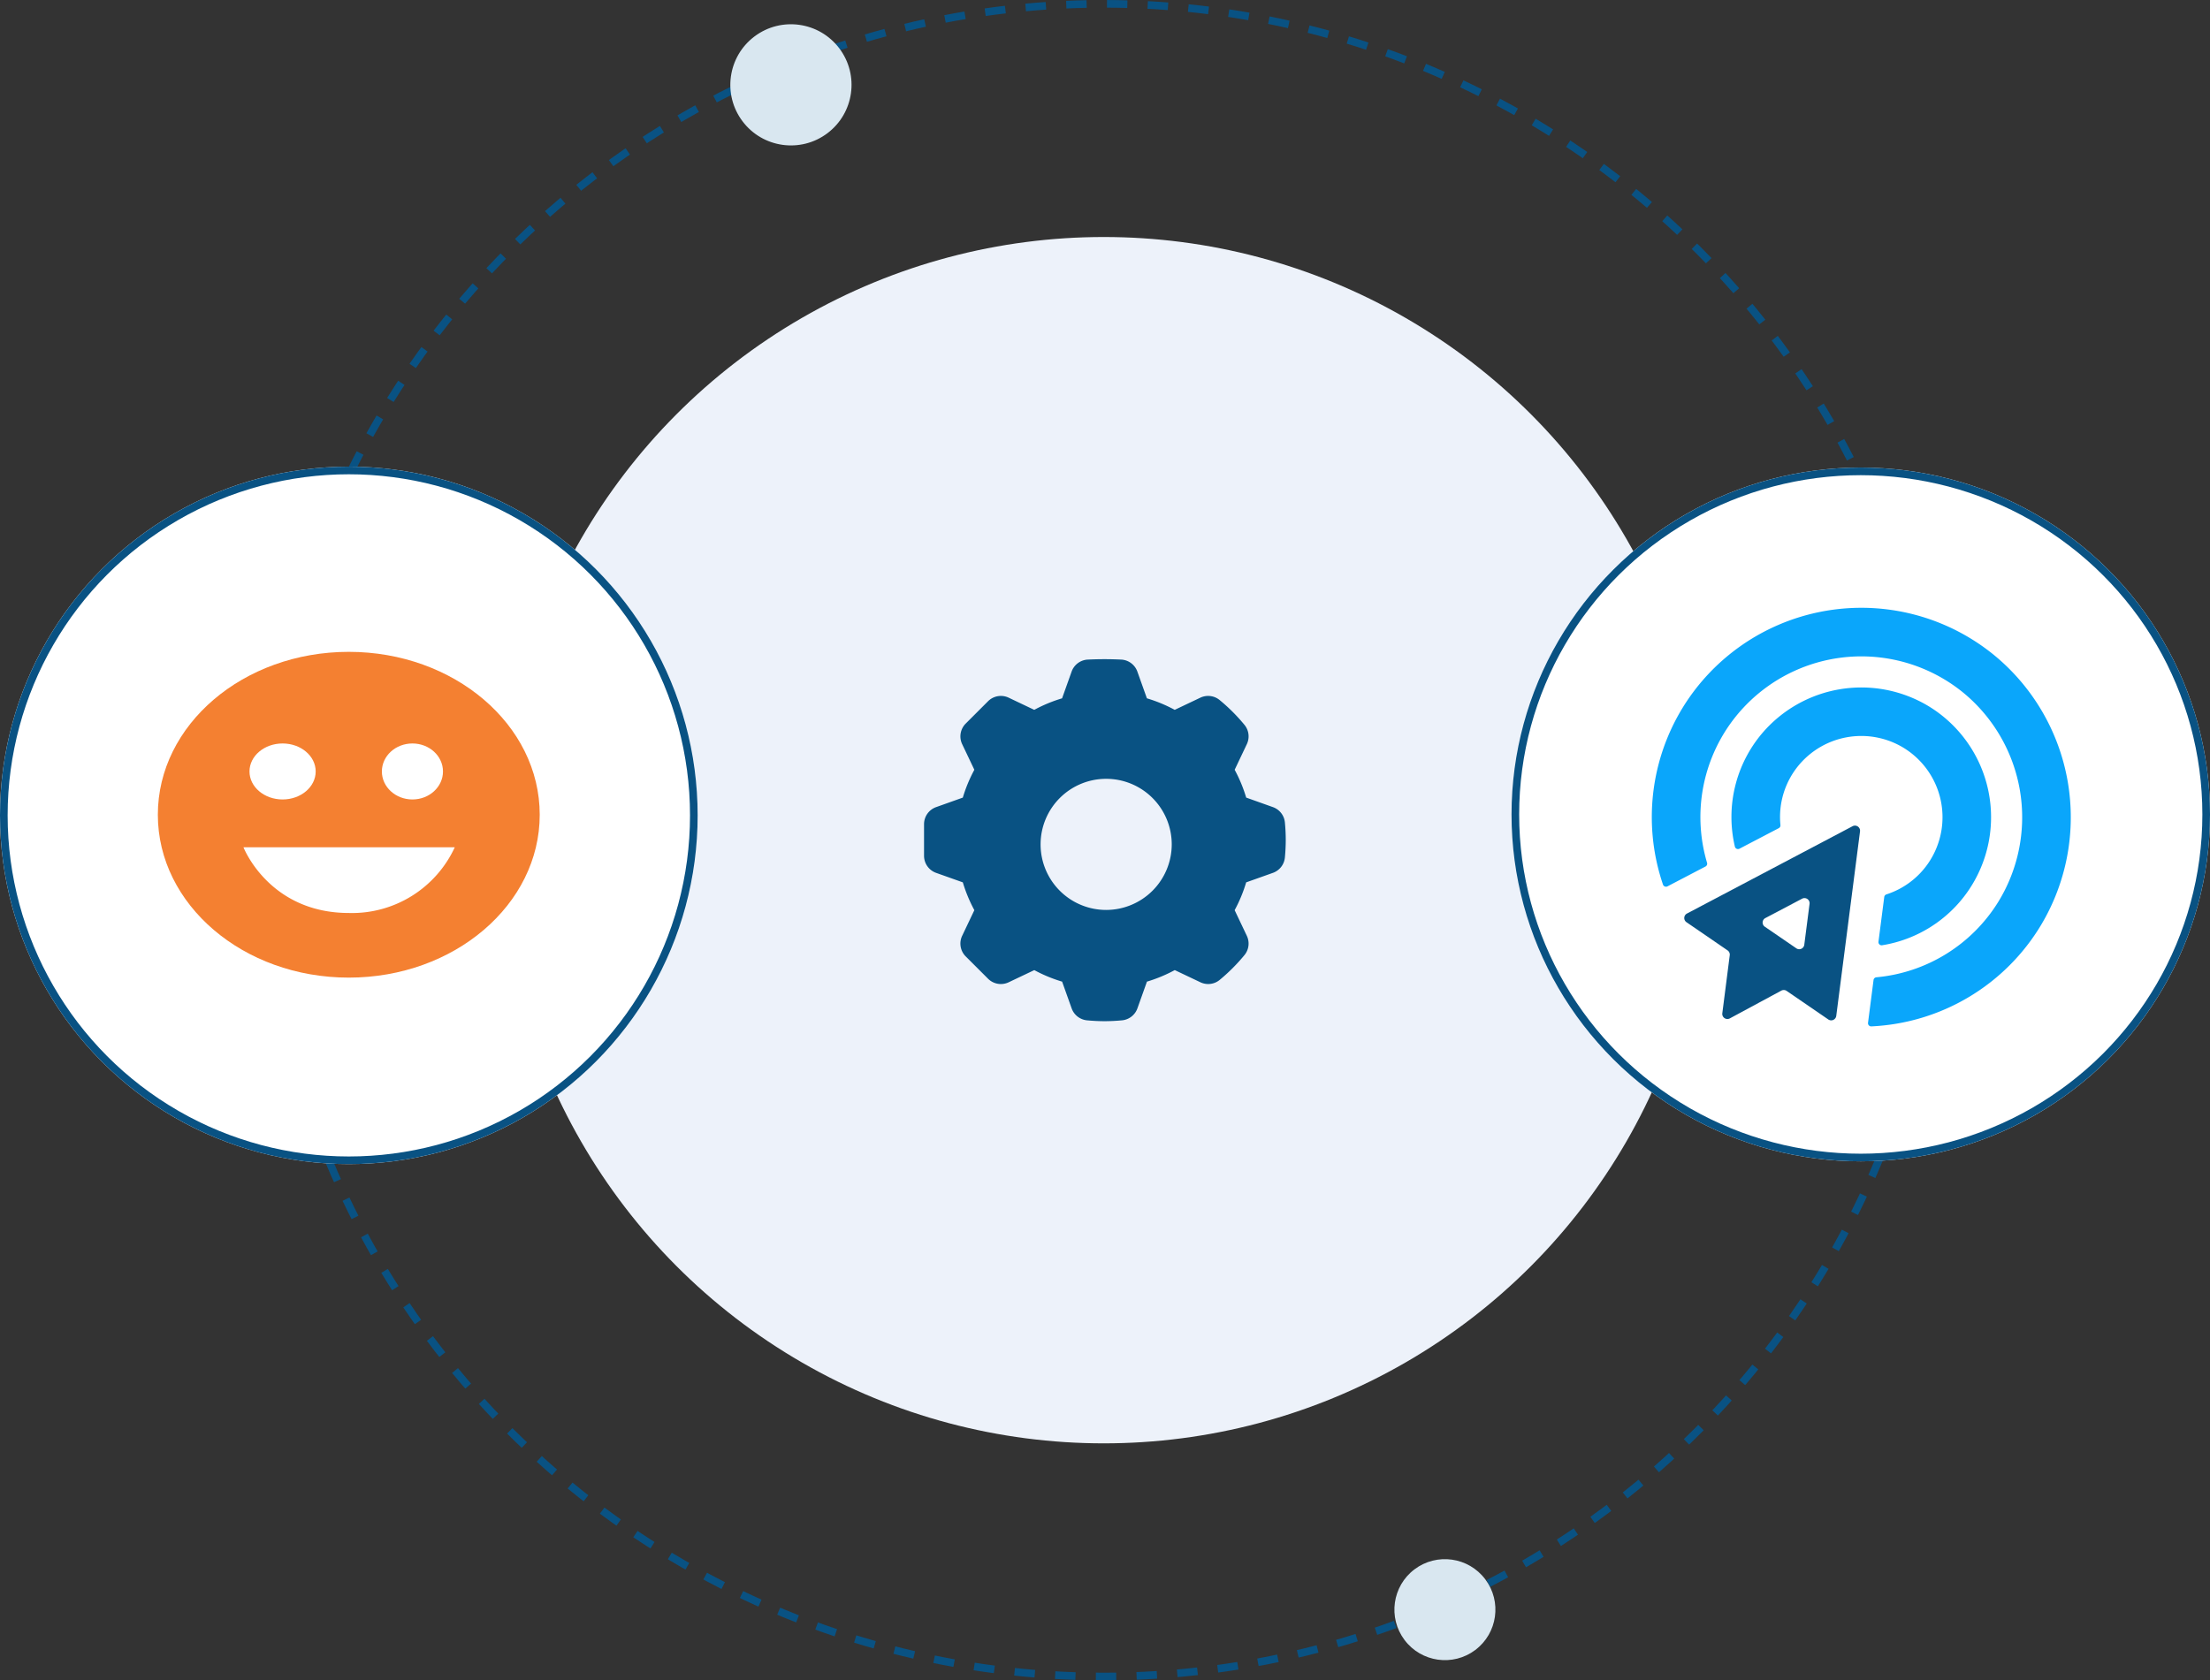
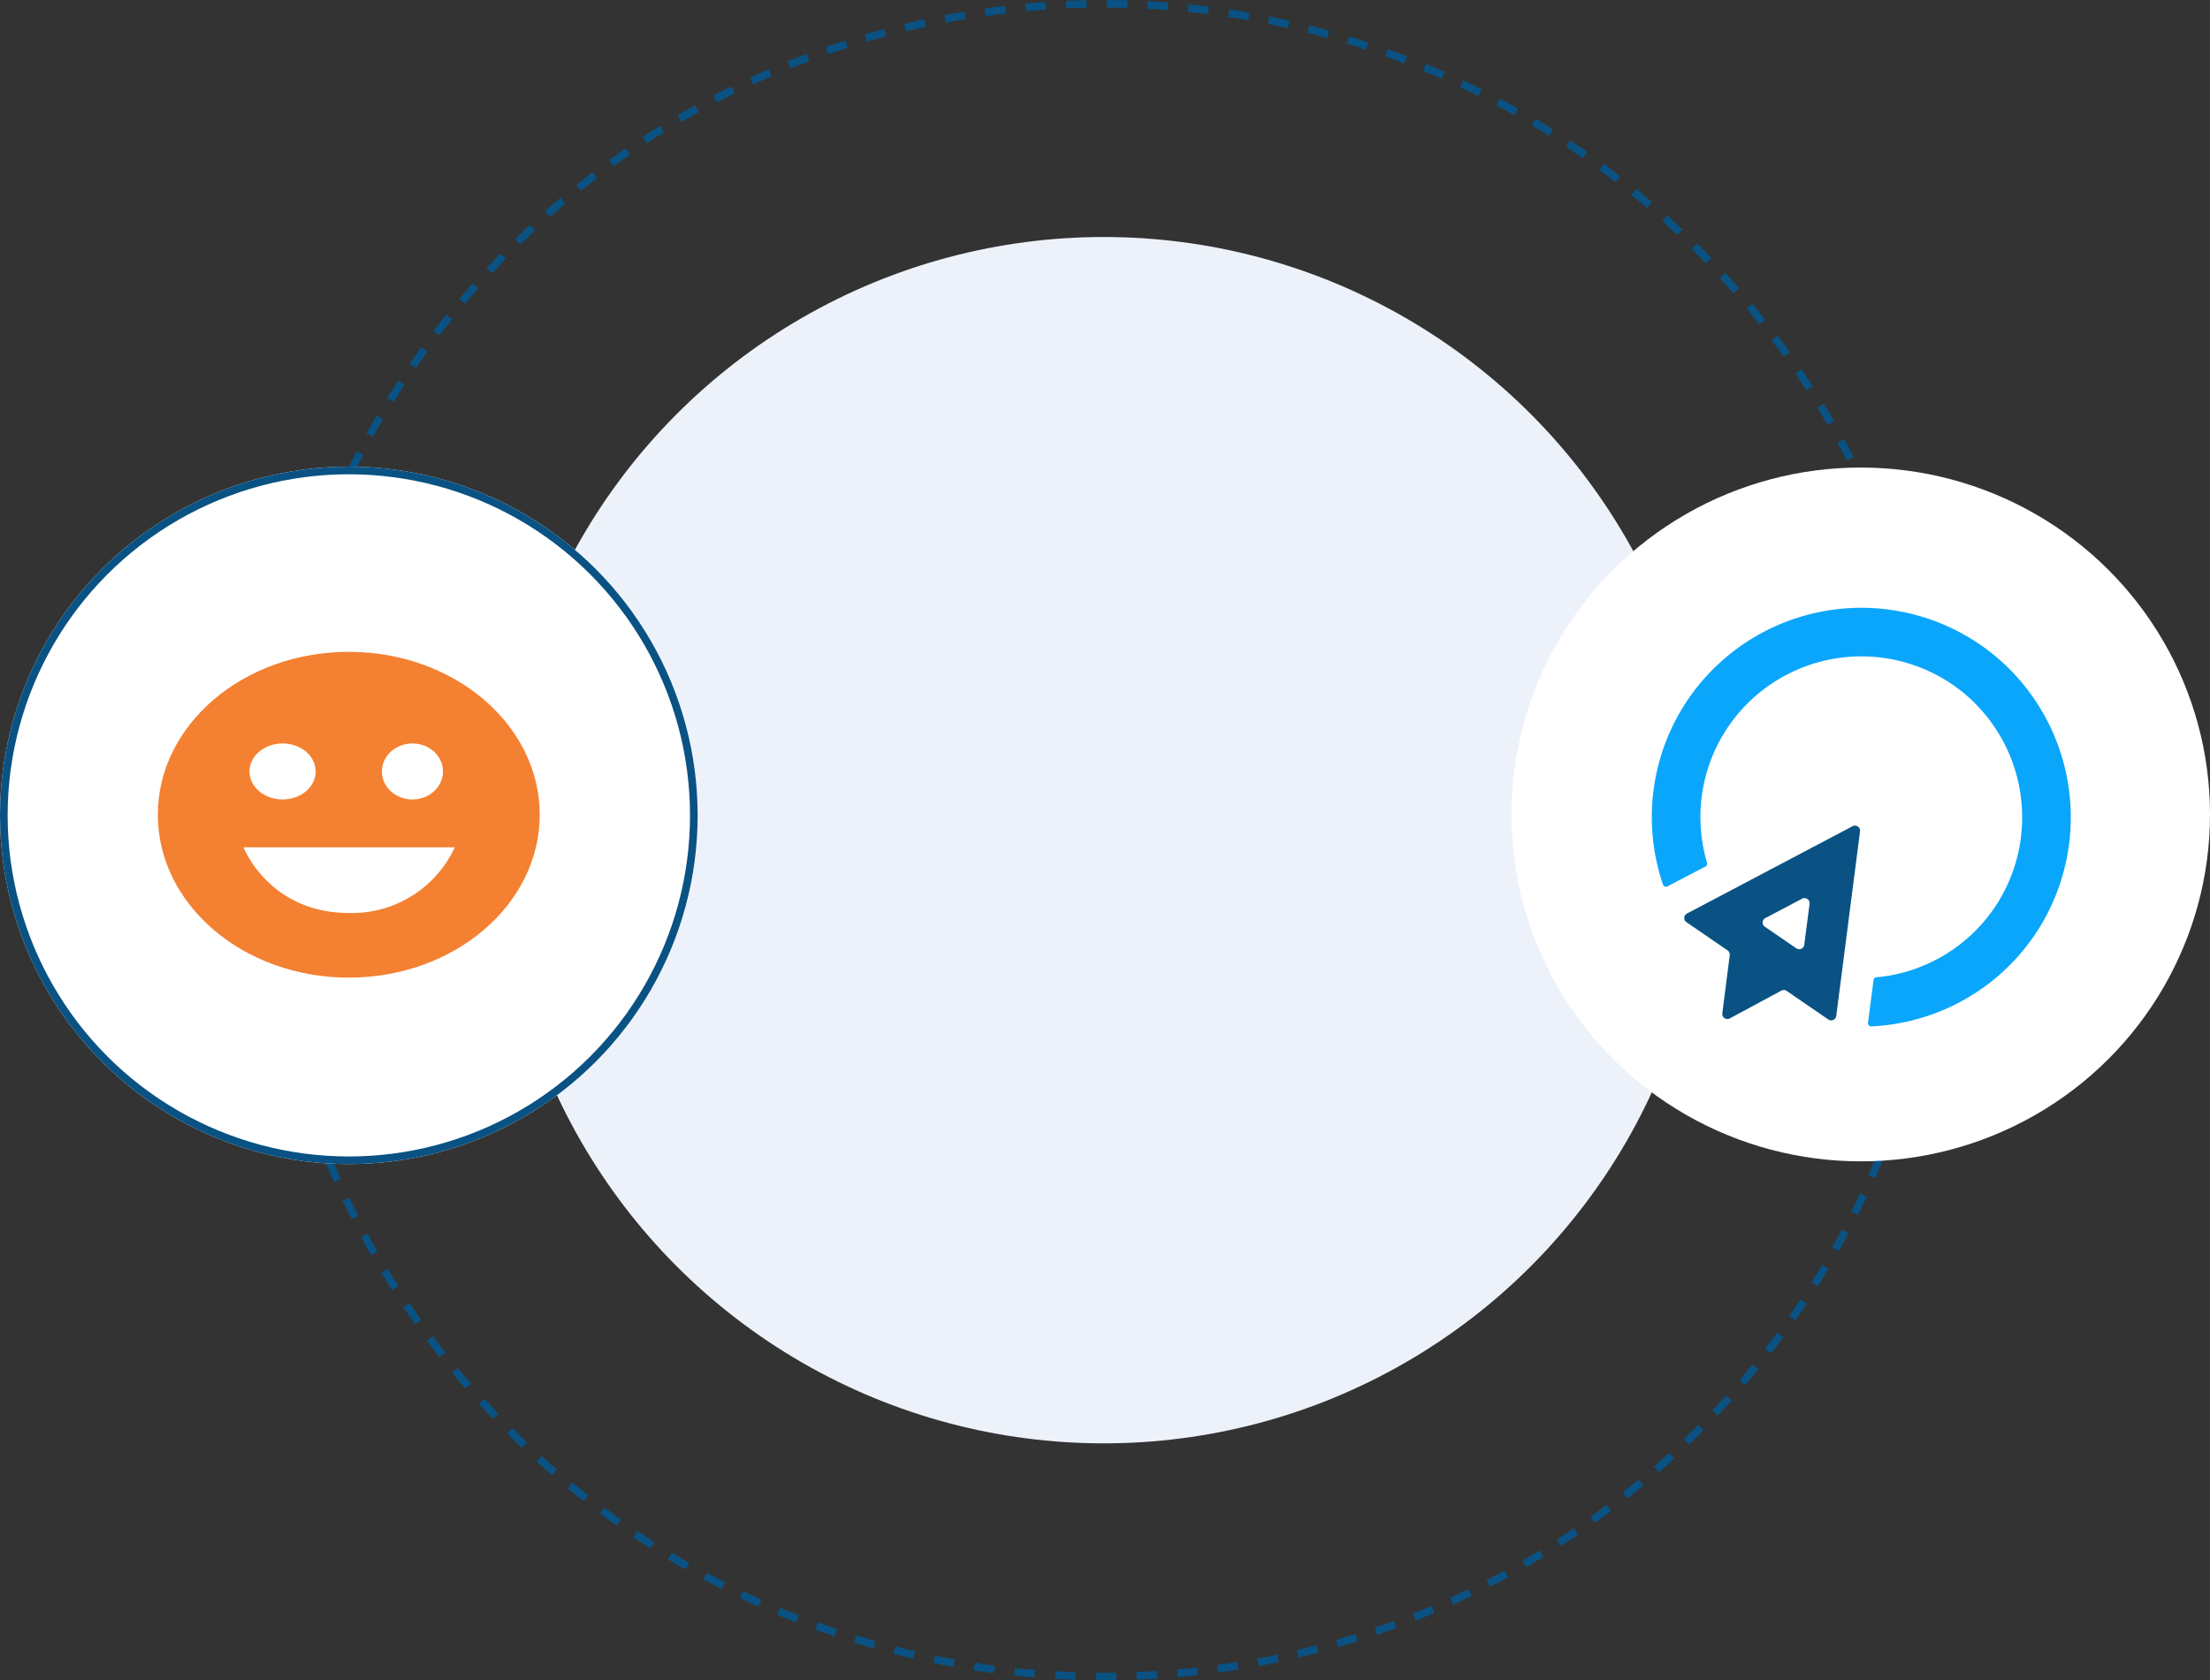
<svg xmlns="http://www.w3.org/2000/svg" width="434.039" height="330.114" viewBox="0 0 434.039 330.114">
  <rect x="0" y="0" width="434.039" height="330.114" fill="#333333" stroke="none" />
  <g id="Group_2894" data-name="Group 2894" transform="translate(-1298 -1172.943)">
    <ellipse id="Ellipse_177" data-name="Ellipse 177" cx="118.496" cy="118.496" rx="118.496" ry="118.496" transform="translate(1396.276 1219.504)" fill="#edf2fa" />
    <g id="Ellipse_176" data-name="Ellipse 176" transform="translate(1349.254 1172.943)" fill="none" stroke="#095283" stroke-width="1.5" stroke-dasharray="4">
      <ellipse cx="165.518" cy="165.056" rx="165.518" ry="165.056" stroke="none" />
      <ellipse cx="165.518" cy="165.056" rx="164.768" ry="164.306" fill="none" />
    </g>
-     <ellipse id="Ellipse_180" data-name="Ellipse 180" cx="9.919" cy="9.919" rx="9.919" ry="9.919" transform="translate(1583.729 1475.275) rotate(53)" fill="#d9e7f0" />
-     <ellipse id="Ellipse_183" data-name="Ellipse 183" cx="11.902" cy="11.902" rx="11.902" ry="11.902" transform="translate(1455.681 1172.943) rotate(53)" fill="#d9e7f0" />
    <g id="Group_1605" data-name="Group 1605" transform="translate(1594.86 1264.794)">
      <g id="Ellipse_171" data-name="Ellipse 171" transform="translate(0)" fill="#fff" stroke="#095283" stroke-width="1.5">
        <ellipse cx="68.59" cy="68.15" rx="68.59" ry="68.15" stroke="none" />
-         <ellipse cx="68.59" cy="68.15" rx="67.84" ry="67.4" fill="none" />
      </g>
      <g id="Group_1556" data-name="Group 1556" transform="translate(27.557 27.548)">
        <g id="Group_883" data-name="Group 883" transform="translate(0 0)">
          <path id="Path_992" data-name="Path 992" d="M-800.841-165.34l-32.519,17.155a.992.992,0,0,0-.417,1.34,1,1,0,0,0,.32.359l8.075,5.54a1,1,0,0,1,.425.947l-1.46,11.407a1,1,0,0,0,.879,1.117,1,1,0,0,0,.6-.114l10.108-5.451a1.013,1.013,0,0,1,1.052.057l8.169,5.6a1,1,0,0,0,1.4-.255,1,1,0,0,0,.169-.436l4.669-36.261a1.006,1.006,0,0,0-.879-1.117A1.009,1.009,0,0,0-800.841-165.34Zm-11.047,23.981-6.178-4.237a.991.991,0,0,1-.264-1.377,1,1,0,0,1,.361-.321l7.213-3.805a1.006,1.006,0,0,1,1.361.409,1.006,1.006,0,0,1,.112.6l-1.037,8.043a1,1,0,0,1-1.13.861A1,1,0,0,1-811.888-141.359Z" transform="translate(840.259 208.256)" fill="#095283" stroke="rgba(0,0,0,0)" stroke-width="1" />
          <g id="Group_882" data-name="Group 882">
            <path id="Path_1893" data-name="Path 1893" d="M-776.714-224.6a41.2,41.2,0,0,0-59.991,8.164,41.122,41.122,0,0,0-5.2,36.783.629.629,0,0,0,.886.351l7.465-3.9a.619.619,0,0,0,.305-.727,31.56,31.56,0,0,1,4.371-27.044,31.652,31.652,0,0,1,45.971-6.362,31.716,31.716,0,0,1,6.836,41.105,31.526,31.526,0,0,1-23.922,14.793.618.618,0,0,0-.559.536l-1.083,8.4a.627.627,0,0,0,.648.708,41.1,41.1,0,0,0,33.357-19.951A41.245,41.245,0,0,0-776.714-224.6Z" transform="translate(844.094 234.031)" fill="#0aa6fb" stroke="rgba(0,0,0,0)" stroke-width="1" />
-             <path id="Path_1894" data-name="Path 1894" d="M-772.63-168.861a25.533,25.533,0,0,0-7.888-36.525,25.579,25.579,0,0,0-32.462,5.406,25.438,25.438,0,0,0-5.385,22.31.626.626,0,0,0,.9.4l7.718-4.035a.62.62,0,0,0,.327-.614,15.9,15.9,0,0,1,3.812-12,16,16,0,0,1,19.64-3.594,15.981,15.981,0,0,1,5.514,23.188,15.863,15.863,0,0,1-8.148,6.03.621.621,0,0,0-.429.51L-790.165-159a.626.626,0,0,0,.713.7A25.421,25.421,0,0,0-772.63-168.861Z" transform="translate(834.676 224.602)" fill="#0aa6fb" stroke="rgba(0,0,0,0)" stroke-width="1" />
          </g>
        </g>
      </g>
    </g>
-     <path id="Path_2964" data-name="Path 2964" d="M70.376,32.4a2.809,2.809,0,0,0-1.859-2.383l-5.609-2A28.06,28.06,0,0,0,60.414,22l2.555-5.379a2.811,2.811,0,0,0-.367-2.994,34.938,34.938,0,0,0-4.771-4.769,2.81,2.81,0,0,0-2.992-.369l-5.381,2.557a27.861,27.861,0,0,0-6.016-2.494l-2-5.609a2.816,2.816,0,0,0-2.379-1.857,65.886,65.886,0,0,0-6.745,0,2.813,2.813,0,0,0-2.379,1.857l-2,5.609a27.959,27.959,0,0,0-6.018,2.494L16.547,8.489a2.816,2.816,0,0,0-3.195.552L8.966,13.428a2.807,2.807,0,0,0-.55,3.195L10.974,22A28,28,0,0,0,8.48,28.02l-5.611,2A2.812,2.812,0,0,0,1,32.664v6.205A2.815,2.815,0,0,0,2.868,41.52L8.48,43.514a28,28,0,0,0,2.494,6.016L8.416,54.911a2.81,2.81,0,0,0,.55,3.2l4.386,4.384a2.813,2.813,0,0,0,3.195.552l5.381-2.557a27.959,27.959,0,0,0,6.018,2.494l2,5.609a2.818,2.818,0,0,0,2.381,1.859c1.14.107,2.272.165,3.37.165s2.232-.058,3.372-.165a2.818,2.818,0,0,0,2.381-1.859l2-5.607a28.152,28.152,0,0,0,6.016-2.5l5.381,2.557a2.8,2.8,0,0,0,2.992-.367A35.065,35.065,0,0,0,62.6,57.906a2.811,2.811,0,0,0,.367-2.994l-2.555-5.379a28.06,28.06,0,0,0,2.494-6.018l5.609-1.994a2.815,2.815,0,0,0,1.859-2.385c.109-1.15.165-2.283.165-3.368S70.485,33.548,70.376,32.4ZM36.018,50.261A13.629,13.629,0,1,1,49.648,36.632,13.644,13.644,0,0,1,36.018,50.261Z" transform="translate(1479.229 1302.193)" fill="#095283" stroke="#095283" stroke-linecap="round" stroke-linejoin="round" stroke-width="1.5" />
    <g id="Group_2893" data-name="Group 2893">
      <g id="Group_1624" data-name="Group 1624" transform="translate(1298 1264.618)">
        <g id="Group_1604" data-name="Group 1604" transform="translate(0 0)">
          <g id="Ellipse_171-2" data-name="Ellipse 171" fill="#fff" stroke="#095283" stroke-width="1.5">
            <circle cx="68.509" cy="68.509" r="68.509" stroke="none" />
            <circle cx="68.509" cy="68.509" r="67.759" fill="none" />
          </g>
        </g>
      </g>
      <g id="Group_2876" data-name="Group 2876" transform="translate(21 159)">
        <g id="Group_2875" data-name="Group 2875" transform="translate(5018 12820.205)">
          <ellipse id="Ellipse_387" data-name="Ellipse 387" cx="37.5" cy="32" rx="37.5" ry="32" transform="translate(-3710 -11678.205)" fill="#f48031" />
          <ellipse id="Ellipse_388" data-name="Ellipse 388" cx="6.5" cy="5.5" rx="6.5" ry="5.5" transform="translate(-3692 -11660.205)" fill="#fff" />
          <ellipse id="Ellipse_389" data-name="Ellipse 389" cx="6" cy="5.5" rx="6" ry="5.5" transform="translate(-3666 -11660.205)" fill="#fff" />
          <path id="Path_4508" data-name="Path 4508" d="M-3682.842-11616.35h41.5a22.23,22.23,0,0,1-20.809,12.909C-3677.842-11603.457-3682.842-11616.35-3682.842-11616.35Z" transform="translate(-10.341 -23.46)" fill="#fff" />
        </g>
      </g>
    </g>
  </g>
</svg>